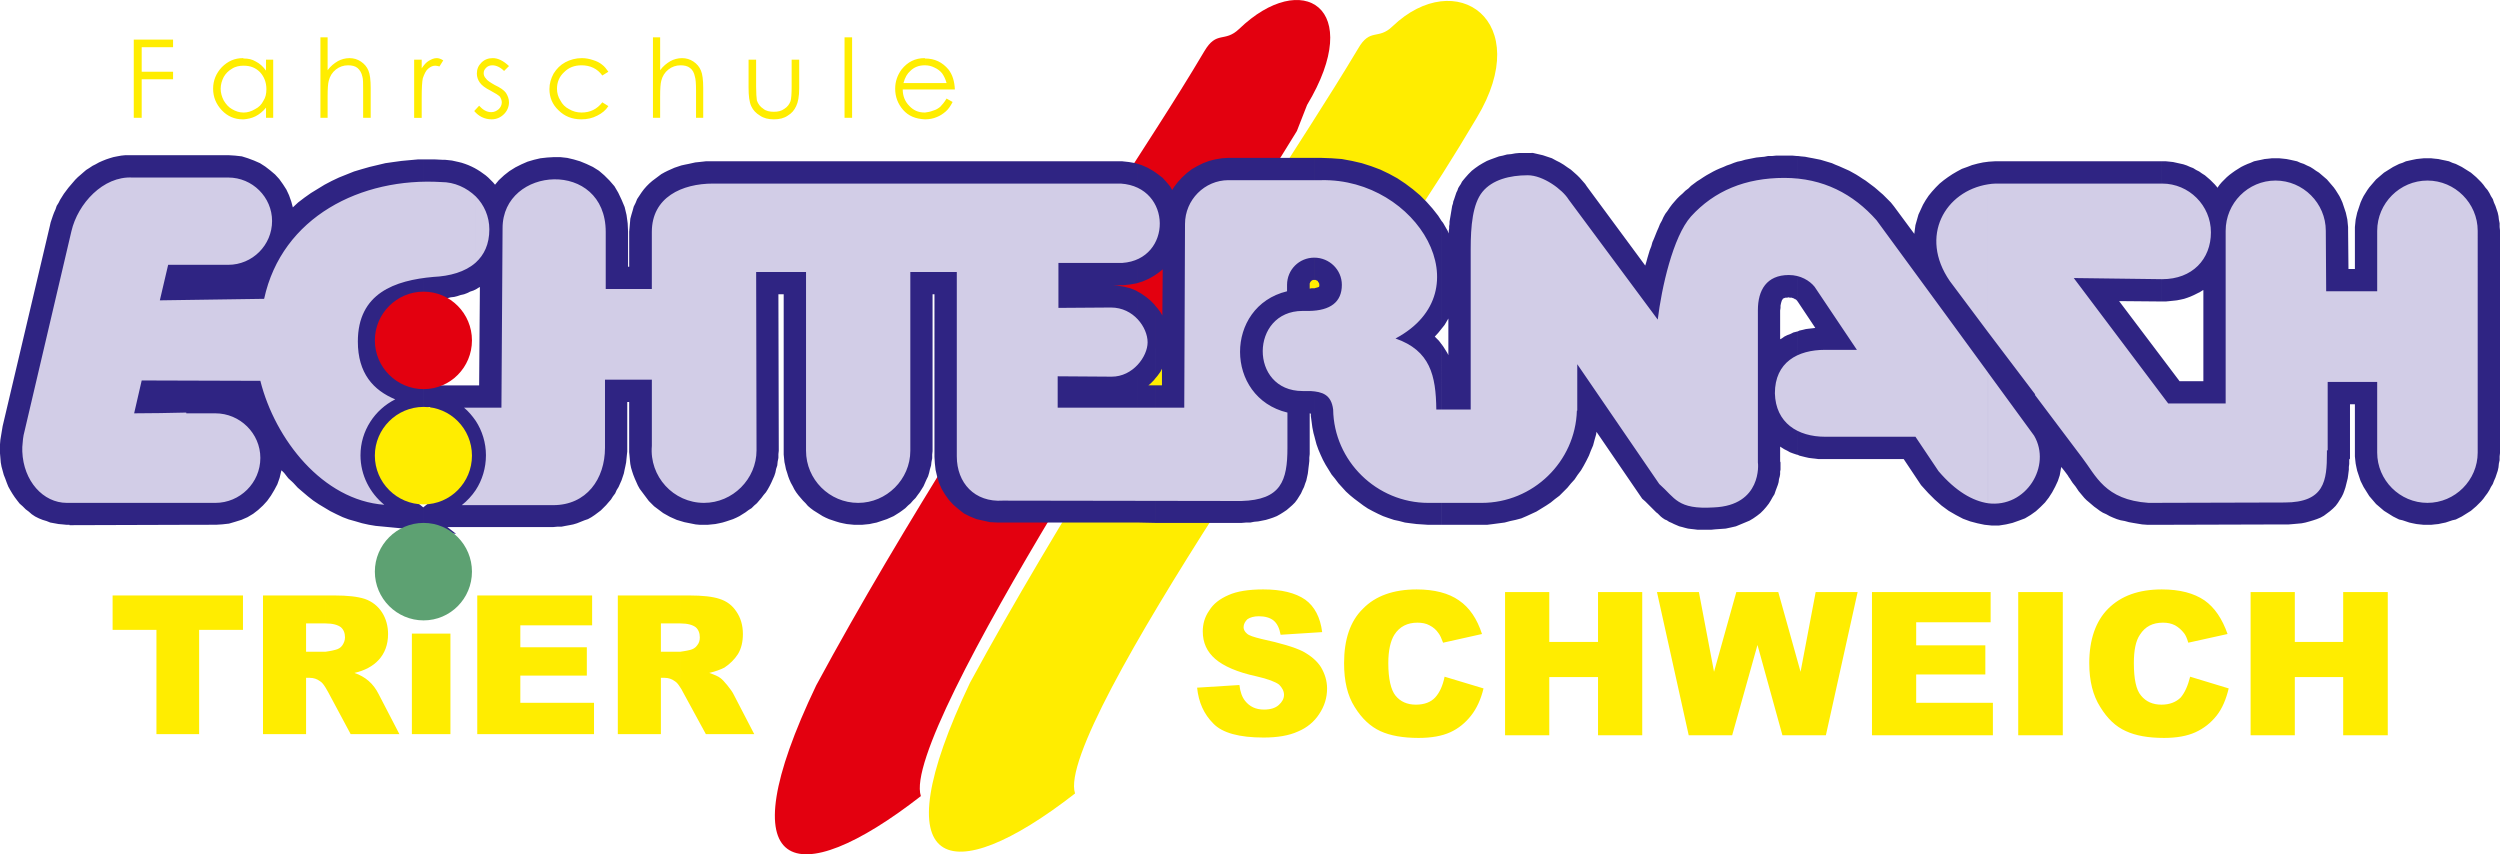
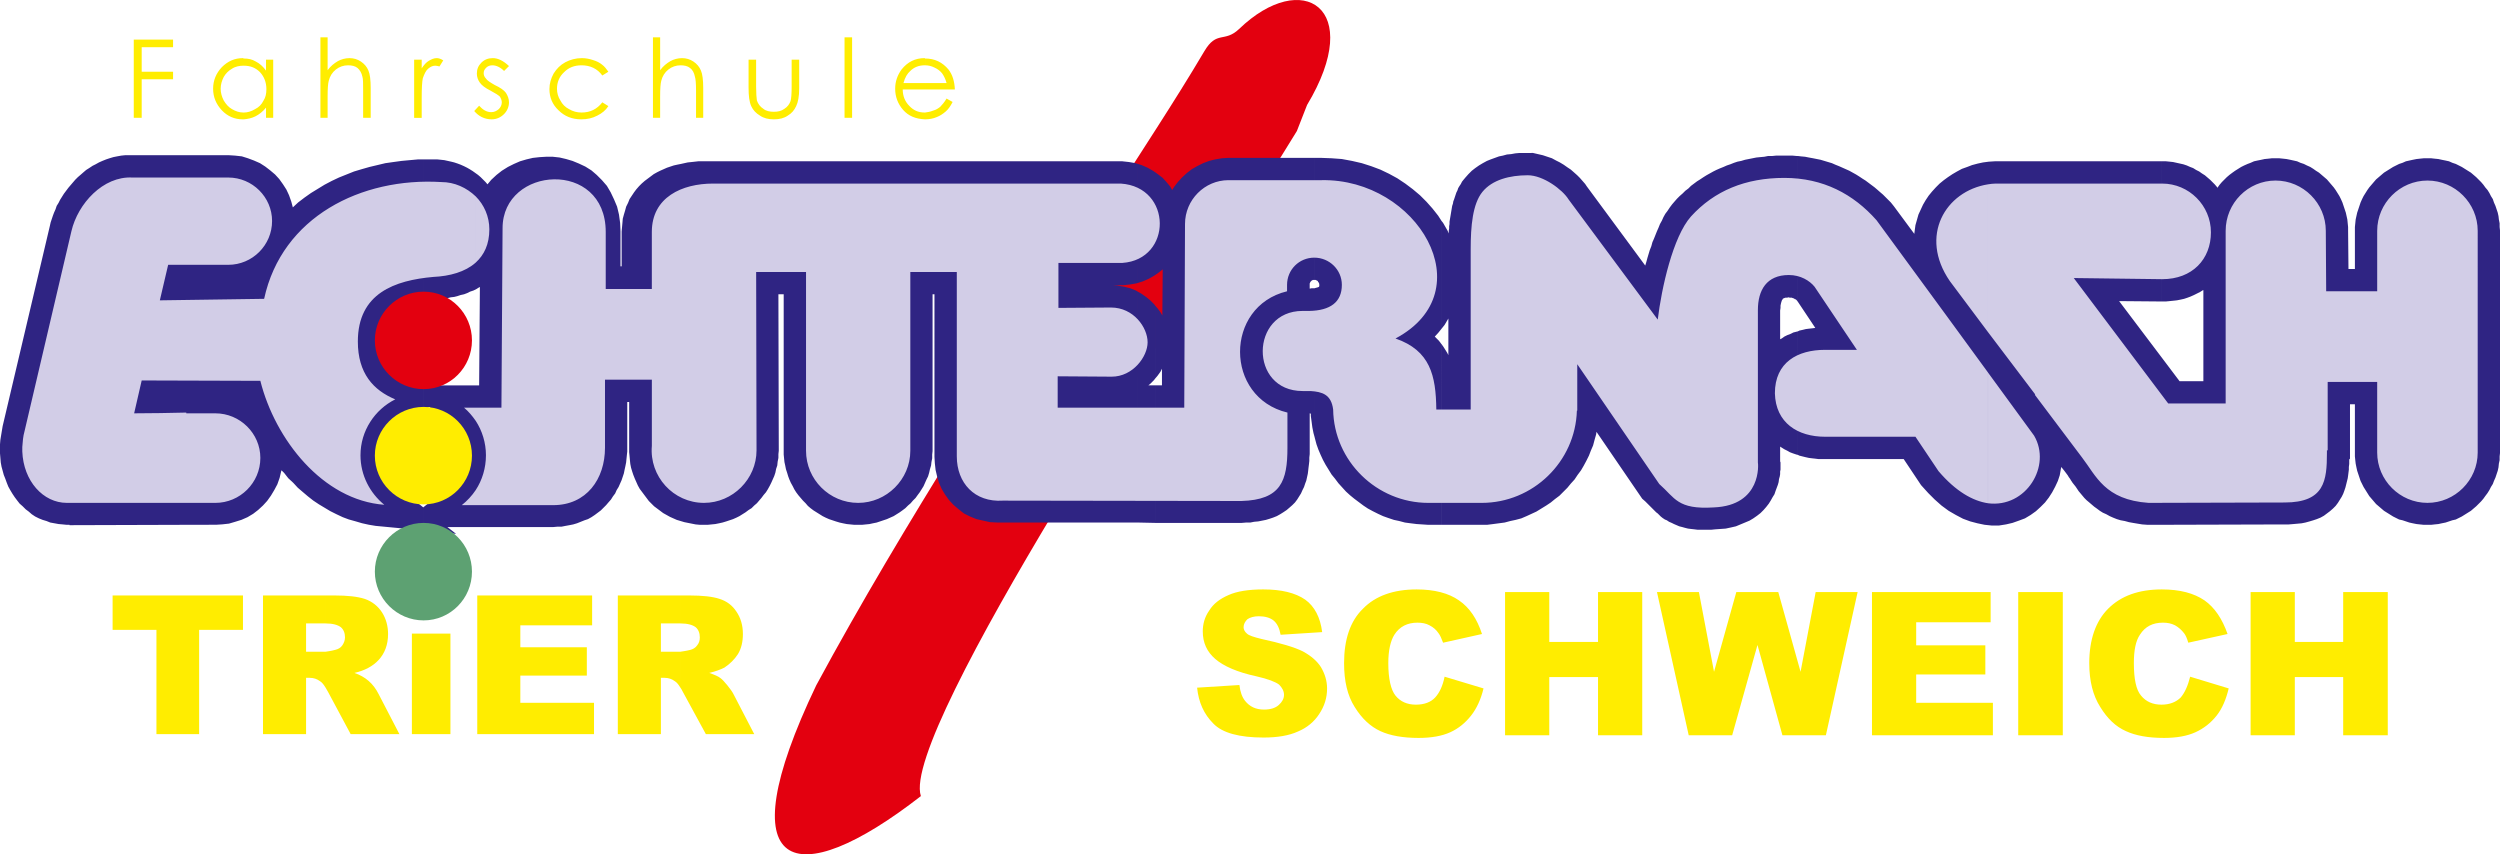
<svg xmlns="http://www.w3.org/2000/svg" width="354" height="120.97">
  <path fill-rule="evenodd" clip-rule="evenodd" fill="#FFED00" d="M96.312 97.319V92.29c.321-.054.803-.107 1.445-.268.375-.107.696-.268.963-.642.268-.321.375-.696.375-1.124 0-.643-.214-1.124-.588-1.445-.428-.321-1.124-.535-2.194-.535v-3.959h1.284c1.873 0 3.317.16 4.281.481 1.017.321 1.819.91 2.408 1.819.589.856.91 1.926.91 3.157 0 1.07-.214 2.033-.695 2.835-.482.749-1.124 1.392-1.927 1.926-.535.268-1.23.535-2.14.75.75.267 1.284.481 1.605.749.214.161.535.482.963 1.017.428.535.696.909.856 1.23l2.943 5.671H99.95l-3.264-5.993c-.107-.212-.214-.426-.374-.64zm0-13.002v3.959h-2.729v4.013h2.728v5.029c-.267-.428-.481-.695-.749-.856-.428-.321-.91-.481-1.445-.481h-.535v7.972h-6.1V84.317h8.83zM46.069 97.319V92.29c.321-.054.802-.107 1.391-.268.428-.107.749-.268 1.016-.642.214-.321.375-.696.375-1.124 0-.643-.214-1.124-.588-1.445-.428-.321-1.124-.535-2.194-.535v-3.959h1.284c1.873 0 3.264.16 4.28.481 2.194.75 3.317 2.783 3.317 4.977 0 3.05-1.926 4.869-4.762 5.511 1.552.535 2.675 1.498 3.424 2.996l2.943 5.671h-6.902l-3.21-5.993c-.107-.213-.267-.427-.374-.641zm12.253-7.598h5.458v14.232h-5.458V89.721zm9.257-5.404h16.266v4.227H73.678v3.104h9.417v4.013h-9.417v3.853h10.434v4.441H67.579V84.317zm-51.634 0h18.46v4.869h-6.207v14.768h-6.046V89.186h-6.207v-4.869zm30.124 0v3.959H43.34v4.013h2.729v5.029c-.268-.428-.482-.695-.749-.856-.428-.321-.91-.481-1.445-.481h-.535v7.972h-6.1V84.317h8.829z" />
  <path fill-rule="evenodd" clip-rule="evenodd" fill="#E3000F" d="M155.383 56.279c.214-.375.428-1.017.695-1.391h-5.136v1.391h4.441z" />
-   <path fill-rule="evenodd" clip-rule="evenodd" fill="#FFED00" d="M209.104 16.685c8.294-13.751-2.942-21.563-11.932-12.949-2.033 1.979-3.157.161-4.869 3.157-4.387 7.331-8.829 14.019-13.644 21.67h.053c-13.965 22.526-28.679 44.785-41.36 68.114-12.788 26.86-2.997 29.589 14.875 15.678-2.997-9.096 40.772-70.575 47.193-80.42 3.37-4.924 6.42-9.739 9.684-15.25z" />
  <path fill-rule="evenodd" clip-rule="evenodd" fill="#E3000F" d="M185.08 14.865c8.293-13.805-.696-19.37-9.631-10.755-2.087 1.979-3.157.161-4.922 3.157-4.334 7.33-8.829 14.019-13.645 21.67h.107c-14.072 22.526-28.787 44.731-41.414 68.114-12.842 26.86-3.05 29.589 14.821 15.677-2.996-9.096 38.632-71.699 45.053-81.544 3.317-4.922 4.869-7.17 8.187-12.627l1.444-3.692z" />
-   <path fill-rule="evenodd" clip-rule="evenodd" fill="#2F2483" d="M306.004 74.311V50.5l2.622 3.478h3.371V41.083h-.053l-.428.268-.428.214-.428.214-.481.214-.428.161-.481.16-.481.107-.536.107-.481.053-.535.054-.535.053h-.695v-19.85h.695l.535.054.481.053.481.107.481.107.481.107.481.161.482.214.428.161.428.268.428.214.375.268.428.268.375.321.374.321.321.321.321.321.321.375.053.107.053-.053.268-.375.321-.375.375-.374.321-.321.375-.321.428-.321.375-.267.428-.268.428-.268.428-.214.482-.214.428-.16.481-.214.481-.107.535-.107.481-.107.536-.053.481-.054h1.07l.535.054.482.053.535.107.481.107.481.107.481.214.482.16.428.214.481.214.428.268.375.268.428.267.375.321.375.321.375.321.321.374.321.375.321.375.268.375.268.428.267.428.214.428.214.481.161.481.161.481.16.482.107.481.107.481.053.535.054.535v.482l.053 5.458h.91v-5.94l.054-.535.054-.535.107-.481.107-.481.161-.482.16-.481.161-.481.214-.481.213-.428.268-.428.268-.428.267-.375.321-.375.321-.375.321-.374.375-.321.375-.321.375-.321.428-.267.428-.268.428-.268.428-.214.428-.214.481-.16.482-.214.481-.107.482-.107.535-.107.482-.053.535-.054h1.07l.481.054.535.053.481.107.535.107.482.107.481.214.481.16.428.214.428.214.428.268.428.268.428.267.375.321.375.321.321.321.374.374.321.375.268.375.321.375.267.428.214.428.267.428.161.481.214.481.161.481.161.482.106.481.054.481.107.535v.535l.054.48v31.515l-.054.482v.535l-.107.481-.054.535-.106.482-.161.481-.161.482-.214.481-.161.428-.267.428-.214.428-.267.428-.321.428-.268.375-.321.375-.374.375-.321.321-.375.321-.375.321-.428.267-.428.268-.428.268-.428.214-.428.214-.481.107-.481.161-.482.161-.535.107-.481.107-.535.053-.481.054h-1.07l-.535-.054-.482-.053-.535-.107-.482-.107-.481-.161-.482-.161-.481-.107-.428-.214-.428-.214-.428-.268-.428-.268-.428-.267-.375-.321-.375-.321-.375-.321-.321-.375-.321-.375-.321-.375-.267-.428-.268-.428-.268-.428-.213-.428-.214-.428-.161-.481-.16-.482-.161-.481-.107-.482-.107-.535-.054-.481-.054-.535v-7.384h-.695v7.705l-.107.107v.642l-.054.428v.375l-.054.428-.053.428-.054.375-.107.428-.107.428-.107.428-.161.481-.16.428-.214.428-.268.428-.267.428-.321.428-.375.375-.428.375-.428.321-.428.321-.481.268-.535.214-.481.161-.536.161-.588.161-.535.107-.589.054-.588.053-.642.053h-.589l-17.497.052zm0-51.473v19.851l-5.939-.053 5.939 7.865v23.811h-1.926l-.749-.054-.642-.106-.642-.107-.589-.107-.588-.161-.588-.107-.535-.161-.535-.214-.481-.214-.481-.268-.481-.214-.428-.267-.428-.321-.375-.268-.375-.321-.375-.321-.321-.268-.321-.321-.268-.321-.268-.321-.268-.321-.214-.321-.214-.321-.214-.268-.214-.268-.214-.321-.161-.268-.161-.214-.161-.268-.16-.214-.161-.214-.161-.214-.428-.535-.054.268-.161.91-.267.803-.375.803-.428.802-.481.749-.536.696-.642.642-.643.588-.749.535-.803.481-.856.321-.91.321-.91.213-1.016.161h-1.017l-1.017-.107-1.012-.212-1.017-.268-1.017-.375-1.016-.535-1.017-.588-1.017-.749-.963-.856-.91-.909-1.017-1.124-2.461-3.692h-12.092l-.428-.054-.481-.053-.428-.054-.481-.107-.428-.107-.428-.107-.214-.107V46.916l.214-.107.481-.107.428-.107.428-.054.481-.053.428-.054-2.461-3.692V22.089l.428.053.589.054.535.107.588.107.535.107.535.107.535.161.535.161.536.16.481.214.535.214.481.214.481.214.481.214.481.267.482.268.428.268.481.321.428.268.428.321.428.321.428.321.375.321.428.375.375.321.375.375.375.375.375.375.428.535 2.889 3.906.054-.428.107-.803.214-.749.213-.75.321-.695.321-.695.375-.643.428-.642.481-.589.535-.588.535-.535.589-.481.588-.428.642-.428.642-.375.696-.375.749-.268.695-.267.803-.214.749-.16.803-.107.856-.054h23.545zM205.091 45.097l-.535.91-.428.535v-15.25l.214.268.642 1.124.161.375v-.375l.053-.321v-.321l.053-.321V31.4l.054-.321.054-.321.054-.321.053-.321.054-.321.053-.321.054-.321.107-.321.054-.321.107-.268.105-.322.107-.321.107-.321.16-.321.107-.321.161-.268.214-.321.161-.321.214-.268.268-.321.428-.481.481-.481.482-.375.535-.375.535-.321.589-.321.535-.214.588-.214.589-.214.535-.107.588-.161.589-.053.588-.107.589-.054H217.075l.696.161.695.16.643.214.642.214.589.321.535.268.535.321.535.375.482.321.428.375.481.428.375.375.375.428.374.428.214.321 8.293 11.236.161-.535.16-.588.161-.535.161-.535.214-.535.161-.589.214-.481.214-.535.214-.535.214-.481.214-.535.268-.481.214-.481.268-.481.321-.428.321-.481.321-.428.321-.375.375-.428.375-.375.428-.375.375-.375.428-.321.375-.375.428-.321.428-.321.428-.267.481-.321.428-.268.481-.268.481-.268.428-.214.482-.214.535-.214.481-.214.481-.161.535-.214.481-.16.535-.107.535-.161.535-.107.535-.107.535-.107.535-.054.588-.053.535-.107h.589l.535-.054h2.354l.589.054h.16v20.653l-.16-.214-.054-.054-.053-.054-.107-.053h-.054l-.053-.054-.107-.053-.107-.054h-.054l-.107-.053h-.321l-.106-.054-.267.054h-.214l-.161.053-.107.054h-.054l-.053.053v.054l-.054.053-.053.054-.054.161-.053.16-.054.214-.054.268v.321l-.054.375v4.067l.214-.107.375-.267.428-.214.428-.16.428-.214.428-.107.214-.054v17.497l-.214-.053-.481-.161-.428-.161-.375-.214-.428-.214-.428-.268-.161-.107v2.087l.054.161v1.016l-.054.268v.375l-.053.321-.107.375-.053.428-.107.375-.161.428-.16.428-.161.481-.266.425-.268.481-.267.428-.375.482-.375.428-.428.428-.481.375-.536.375-.535.321-.642.268-.642.267-.642.268-.696.16-.749.161-.749.054-.749.053-.535.054H240.353l-.428-.054-.481-.053-.428-.054-.428-.107-.375-.107-.428-.107-.375-.161-.375-.161-.321-.16-.375-.161-.321-.214-.268-.107-.321-.214-.268-.214-.214-.214-.214-.214-.214-.161-.214-.214-.214-.214-.16-.16-.161-.161-.161-.161-.161-.16-.161-.161-.16-.16-.161-.161-.428-.375-6.474-9.471-.054.375-.214.749-.214.803-.321.749-.267.695-.375.75-.375.696-.375.642-.481.643-.428.642-.535.589-.482.588-.588.588-.535.536-.642.481-.588.481-.642.428-.696.428-.696.428-.695.321-.695.321-.75.321-.803.214-.749.16-.803.214-.803.107-.803.107-.856.107h-6.474V48.735l.267.375.268.428.268.428.16.321v-5.19zm-.963 1.444l-.428.535-.535.589.214.214.375.375.321.428.054.054v25.576h-1.926l-.803-.054-.803-.053-.856-.107-.803-.107-.802-.214-.75-.16-.802-.268-.75-.268-.695-.321-.749-.375-.696-.375-.642-.428-.643-.482-.642-.481-.589-.481-.588-.535-.535-.588-.535-.589-.482-.642-.481-.588-.428-.696-.428-.696-.375-.695-.321-.696-.321-.749-.268-.749-.214-.802-.054-.214V40.816l.161-.053.214-.054.161-.054.107-.053v-.107l.054-.161-.054-.054v-.16l-.053-.053v-.053l-.054-.054-.053-.054v-.054l-.054-.053-.054-.054-.107-.053h-.053l-.054-.054h-.161V22.356h.963l1.444.054 1.445.107 1.445.268 1.391.321 1.337.428 1.284.481 1.231.589 1.177.642 1.124.749 1.07.803 1.017.856.91.91.856.963.803 1.017.481.749v15.248zm-17.979-24.185v17.283h-.268l-.053.054h-.054l-.053.053-.054.054-.054.053-.053.054-.054.107v.053l-.053.053v.75l.268-.054h.428v21.082l-.161-.588-.16-.803-.107-.803-.107-.803v-.321l-.16-.054v5.779l-.054.481v.481l-.053.481-.054.428-.054.482-.054.428-.106.482-.107.481-.161.428-.16.481-.214.428-.214.481-.268.428-.267.428-.321.428-.375.375-.428.375-.375.321-.481.321-.428.268-.481.268-.535.214-.482.161-.535.161-.535.107-.535.107-.589.053-.535.107h-.588l-.642.054H163.57V54.567h.963v-2.354l-.214.428-.428.589-.321.375V43.277l.375.428.428.589.214.375.053-6.528-.535.428-.536.375V24.389l.375.268.696.535.535.588.535.643.268.481.268-.428.535-.696.588-.642.696-.643.695-.535.749-.428.856-.428.856-.321.856-.214.963-.161.856-.054h12.253zm-22.58 2.033v14.554l-.16.107-.749.428-.856.374-.695.214V23.212l.535.161.856.375.75.428.319.213zm0 18.888v10.327l-.16.214-.535.535-.268.214h.963v19.477l-2.461-.054V41.298l.481.267.695.482.589.481.588.588.108.161zm-2.461-20.065v16.855l-.161.053-.91.161-.963.107h-1.445l.642.053.91.161.856.214.803.321.268.161V73.99h-7.17V40.388h.856-.856v-17.55h4.976l.963.107.91.16.321.107zm-7.17-.374v17.55h-.91.91V73.99h-12.734l-1.017-.054-.963-.214-.963-.214-.91-.374-.856-.428-.75-.589-.749-.642-.642-.696-.535-.75-.482-.802-.375-.856-.268-.909-.214-.91-.107-.963-.053-.909V41.672h-.268v22.205l-.052.482v.535l-.107.535-.053.482-.161.535-.107.481-.161.535-.214.428-.214.481-.214.482-.268.428-.268.428-.321.428-.268.375-.375.375-.321.375-.375.321-.375.375-.428.321-.374.268-.428.268-.428.268-.481.214-.482.214-.481.161-.481.161-.481.161-.535.107-.482.107-.535.053-.535.054h-1.07l-.535-.054-.535-.053-.535-.107-.482-.107-.535-.161-.481-.161-.481-.161-.481-.214-.428-.214-.428-.268-.428-.268-.428-.268-.428-.321-.375-.321-.321-.375-.375-.375-.321-.375-.321-.375-.321-.428-.268-.428-.214-.428-.268-.482-.214-.481-.161-.428-.161-.535-.16-.481-.107-.535-.107-.482-.054-.535-.053-.535V41.672h-.749l.053 22.151-.053.482v.535l-.107.535-.054.535-.161.481-.107.535-.16.481-.214.481-.214.481-.214.428-.267.482-.268.428-.321.375-.321.428-.321.375-.321.375-.375.321-.375.375-.428.267-.428.321-.428.268-.428.268-.428.214-.481.214-.481.161-.481.161-.535.161-.482.107-.535.107-.535.053-.535.054h-1.123l-.588-.054-.536-.106-.535-.107-.535-.108-.535-.161-.535-.16-.481-.214-.481-.214-.481-.268-.481-.268-.428-.321-.428-.321-.428-.321-.375-.375-.375-.375-.321-.428-.321-.428-.321-.428-.321-.428-.268-.482-.214-.481-.214-.481-.213-.535-.161-.482-.161-.535-.107-.535-.054-.535-.053-.589-.054-.535v-7.116h-.268v7.01l-.053.481-.054.535-.054.535-.107.535-.107.481-.107.535-.161.481-.161.482-.214.481-.213.483-.268.428-.214.481-.321.428-.268.428-.375.428-.321.375-.375.375-.375.375-.428.321-.428.321-.481.321-.481.267-.481.161-.536.214-.535.214-.535.16-.535.107-.589.107-.535.107h-.588l-.589.054h-14.98l1.231.963-4.655-.481V71.85l3.639-2.943.16-.107.107-.107.107-.107.107-.107.107-.107.107-.107.107-.16.107-.107.107-.161.053-.107.107-.161.107-.107.053-.161.107-.107.054-.161.053-.161.107-.107.054-.161.053-.16.053-.161.054-.161.053-.16v-.161l.054-.16.053-.161v-.161l.054-.16v-1.335l-.054-.107v-.161l-.053-.16v-.161l-.054-.16-.053-.161-.054-.107v-.161l-.053-.16-.053-.161-.107-.107-.054-.161-.053-.107-.054-.161-.107-.107-.053-.161-.107-.107-.053-.16-.107-.107-.107-.107-.054-.161-.107-.107-.107-.107-.106-.107-.107-.107-.107-.107-.107-.107-2.997-2.622-.856.428v-3.478h7.919l.106-13.912H67.9l-.428.268-.428.214-.481.161-.428.213-.428.161-.481.107-.482.16-.428.107-.483.056-.428.107-.481.054-.482.053-.428.054h-.374l-.428.053-.481.054-.428.054-.375.053V22.57h1.605l1.07.053h.375l.535.054.482.053.481.107.481.107.428.107.482.16.428.161.481.214.428.214.375.214.428.268.375.268.375.268.375.321.321.321.375.375.268.321.535-.642.75-.696.749-.588.856-.535.856-.428.856-.374.91-.268.909-.214.963-.107.909-.054h.964l.963.107.91.214.909.268.91.374.91.428.856.536.749.642.75.749.696.803.535.91.481 1.017.428 1.017.268 1.124.161 1.177.053 1.177v4.976h.161V32.79l.054-.589.053-.588.054-.642.16-.589.161-.535.16-.588.268-.536.214-.535.321-.481.321-.481.32-.428.375-.428.375-.375.428-.375.428-.321.428-.321.428-.321.481-.268.428-.213.481-.214.482-.214.481-.161.481-.161.482-.107.535-.107.481-.107.482-.106.535-.054.481-.053.481-.054H153.938zm-94.011-.268v20.011h-.053l-.428.054-.428.107-.375.107-.428.107-.375.107-.32.107-.321.107-.321.161-.321.107-.267.16-.268.161-.268.161-.213.161-.214.16-.161.161-.214.214-.161.16-.107.214-.161.214-.107.214-.16.268-.107.268-.054.321-.107.321-.053.375-.053.375-.054.428v1.123l.054.268v.268l.053.268.053.214.054.214.053.213.054.214.107.214.053.161.054.161.107.16.107.161.054.16.107.161.107.107.107.161.107.107.106.107.161.161.107.107.161.107.107.107.161.107.161.107.214.107.161.107.16.107.214.107.214.054 2.568 1.07h.375v3.478l-2.675 1.391-.214.107-.16.107-.161.107-.161.107-.16.107-.161.16-.107.107-.161.161-.161.107-.108.157-.16.161-.107.16-.107.107-.107.161-.107.16-.107.214-.107.161-.107.161-.053.161-.107.214-.054.161-.054.212-.107.16-.053.214v.214l-.054.161-.053.214v.214l-.054.214v.748l.054.161v.321l.053.161v.161l.054.16.053.161.054.16v.161l.053.161.054.107.107.161.054.16.053.161.054.107.107.161.054.161.107.107.107.161.053.107.107.107.107.161.107.107.107.107.107.107.107.161.107.107.107.107.161.107 3.638 2.943v3.264l-6.742-.642-.963-.161-.963-.214-.91-.268-.963-.268-.856-.321-.91-.428-.856-.428-.803-.481-.803-.481-.802-.535-.749-.588-.696-.589-.749-.642-.642-.696-.696-.642-.588-.75-.375-.375-.053.161-.214.91-.321.91-.428.803-.482.803-.535.749-.588.643-.696.642-.696.536-.802.481-.856.375-.856.267-.91.268-.963.106-.856.054H25.469l-15.624.049v-.054h-.428l-.535-.054-.588-.053-.589-.107-.589-.107-.535-.214-.535-.16-.535-.214-.535-.267-.482-.321-.428-.375-.428-.321-.428-.429-.428-.375-.375-.481-.321-.428-.321-.482-.321-.535-.267-.481-.214-.536-.214-.588-.214-.535-.16-.588-.161-.588-.107-.589-.054-.643L0 64.198v-1.284l.053-.642.107-.642.107-.642.107-.642 6.688-28.358.107-.481.16-.481.161-.481.161-.428.214-.482.161-.481.268-.428.214-.428.268-.428.268-.428.321-.428.321-.428.321-.375.321-.375.321-.375.375-.375.375-.321.428-.375.375-.321.428-.268.481-.321.428-.214.481-.267.481-.214.535-.214.482-.161.535-.161.535-.107.589-.107.535-.054h14.714l.856.054.963.107.855.268.856.321.856.375.749.482.695.535.696.588.588.642.535.749.482.749.374.803.321.91.214.803.749-.696.91-.695.91-.642.963-.589.963-.589 1.017-.535 1.016-.481 1.07-.428 1.07-.428 1.07-.321 1.123-.321 1.124-.267 1.124-.268 1.124-.16 1.177-.161L58 22.679l1.177-.107h.75z" />
+   <path fill-rule="evenodd" clip-rule="evenodd" fill="#2F2483" d="M306.004 74.311V50.5l2.622 3.478h3.371V41.083h-.053l-.428.268-.428.214-.428.214-.481.214-.428.161-.481.16-.481.107-.536.107-.481.053-.535.054-.535.053h-.695v-19.85h.695l.535.054.481.053.481.107.481.107.481.107.481.161.482.214.428.161.428.268.428.214.375.268.428.268.375.321.374.321.321.321.321.321.321.375.053.107.053-.053.268-.375.321-.375.375-.374.321-.321.375-.321.428-.321.375-.267.428-.268.428-.268.428-.214.482-.214.428-.16.481-.214.481-.107.535-.107.481-.107.536-.053.481-.054h1.07l.535.054.482.053.535.107.481.107.481.107.481.214.482.16.428.214.481.214.428.268.375.268.428.267.375.321.375.321.375.321.321.374.321.375.321.375.268.375.268.428.267.428.214.428.214.481.161.481.161.481.16.482.107.481.107.481.053.535.054.535v.482l.053 5.458h.91v-5.94l.054-.535.054-.535.107-.481.107-.481.161-.482.16-.481.161-.481.214-.481.213-.428.268-.428.268-.428.267-.375.321-.375.321-.375.321-.374.375-.321.375-.321.375-.321.428-.267.428-.268.428-.268.428-.214.428-.214.481-.16.482-.214.481-.107.482-.107.535-.107.482-.053.535-.054h1.07l.481.054.535.053.481.107.535.107.482.107.481.214.481.16.428.214.428.214.428.268.428.268.428.267.375.321.375.321.321.321.374.374.321.375.268.375.321.375.267.428.214.428.267.428.161.481.214.481.161.481.161.482.106.481.054.481.107.535v.535l.054.48v31.515l-.054.482v.535l-.107.481-.054.535-.106.482-.161.481-.161.482-.214.481-.161.428-.267.428-.214.428-.267.428-.321.428-.268.375-.321.375-.374.375-.321.321-.375.321-.375.321-.428.267-.428.268-.428.268-.428.214-.428.214-.481.107-.481.161-.482.161-.535.107-.481.107-.535.053-.481.054h-1.07l-.535-.054-.482-.053-.535-.107-.482-.107-.481-.161-.482-.161-.481-.107-.428-.214-.428-.214-.428-.268-.428-.268-.428-.267-.375-.321-.375-.321-.375-.321-.321-.375-.321-.375-.321-.375-.267-.428-.268-.428-.268-.428-.213-.428-.214-.428-.161-.481-.16-.482-.161-.481-.107-.482-.107-.535-.054-.481-.054-.535v-7.384h-.695v7.705l-.107.107v.642l-.054.428v.375l-.054.428-.053.428-.054.375-.107.428-.107.428-.107.428-.161.481-.16.428-.214.428-.268.428-.267.428-.321.428-.375.375-.428.375-.428.321-.428.321-.481.268-.535.214-.481.161-.536.161-.588.161-.535.107-.589.054-.588.053-.642.053h-.589l-17.497.052zm0-51.473v19.851l-5.939-.053 5.939 7.865v23.811h-1.926l-.749-.054-.642-.106-.642-.107-.589-.107-.588-.161-.588-.107-.535-.161-.535-.214-.481-.214-.481-.268-.481-.214-.428-.267-.428-.321-.375-.268-.375-.321-.375-.321-.321-.268-.321-.321-.268-.321-.268-.321-.268-.321-.214-.321-.214-.321-.214-.268-.214-.268-.214-.321-.161-.268-.161-.214-.161-.268-.16-.214-.161-.214-.161-.214-.428-.535-.054.268-.161.91-.267.803-.375.803-.428.802-.481.749-.536.696-.642.642-.643.588-.749.535-.803.481-.856.321-.91.321-.91.213-1.016.161h-1.017l-1.017-.107-1.012-.212-1.017-.268-1.017-.375-1.016-.535-1.017-.588-1.017-.749-.963-.856-.91-.909-1.017-1.124-2.461-3.692h-12.092l-.428-.054-.481-.053-.428-.054-.481-.107-.428-.107-.428-.107-.214-.107V46.916l.214-.107.481-.107.428-.107.428-.054.481-.053.428-.054-2.461-3.692V22.089l.428.053.589.054.535.107.588.107.535.107.535.107.535.161.535.161.536.16.481.214.535.214.481.214.481.214.481.214.481.267.482.268.428.268.481.321.428.268.428.321.428.321.428.321.375.321.428.375.375.321.375.375.375.375.375.375.428.535 2.889 3.906.054-.428.107-.803.214-.749.213-.75.321-.695.321-.695.375-.643.428-.642.481-.589.535-.588.535-.535.589-.481.588-.428.642-.428.642-.375.696-.375.749-.268.695-.267.803-.214.749-.16.803-.107.856-.054h23.545zM205.091 45.097l-.535.91-.428.535v-15.25l.214.268.642 1.124.161.375v-.375l.053-.321v-.321l.053-.321V31.4l.054-.321.054-.321.054-.321.053-.321.054-.321.053-.321.054-.321.107-.321.054-.321.107-.268.105-.322.107-.321.107-.321.16-.321.107-.321.161-.268.214-.321.161-.321.214-.268.268-.321.428-.481.481-.481.482-.375.535-.375.535-.321.589-.321.535-.214.588-.214.589-.214.535-.107.588-.161.589-.053.588-.107.589-.054H217.075l.696.161.695.16.643.214.642.214.589.321.535.268.535.321.535.375.482.321.428.375.481.428.375.375.375.428.374.428.214.321 8.293 11.236.161-.535.16-.588.161-.535.161-.535.214-.535.161-.589.214-.481.214-.535.214-.535.214-.481.214-.535.268-.481.214-.481.268-.481.321-.428.321-.481.321-.428.321-.375.375-.428.375-.375.428-.375.375-.375.428-.321.375-.375.428-.321.428-.321.428-.267.481-.321.428-.268.481-.268.481-.268.428-.214.482-.214.535-.214.481-.214.481-.161.535-.214.481-.16.535-.107.535-.161.535-.107.535-.107.535-.107.535-.054.588-.053.535-.107h.589l.535-.054h2.354l.589.054h.16v20.653l-.16-.214-.054-.054-.053-.054-.107-.053h-.054l-.053-.054-.107-.053-.107-.054h-.054l-.107-.053h-.321l-.106-.054-.267.054h-.214l-.161.053-.107.054h-.054l-.053.053v.054l-.054.053-.053.054-.054.161-.053.16-.054.214-.054.268v.321l-.054.375v4.067l.214-.107.375-.267.428-.214.428-.16.428-.214.428-.107.214-.054v17.497l-.214-.053-.481-.161-.428-.161-.375-.214-.428-.214-.428-.268-.161-.107v2.087l.054.161v1.016l-.054.268v.375l-.053.321-.107.375-.053.428-.107.375-.161.428-.16.428-.161.481-.266.425-.268.481-.267.428-.375.482-.375.428-.428.428-.481.375-.536.375-.535.321-.642.268-.642.267-.642.268-.696.16-.749.161-.749.054-.749.053-.535.054H240.353l-.428-.054-.481-.053-.428-.054-.428-.107-.375-.107-.428-.107-.375-.161-.375-.161-.321-.16-.375-.161-.321-.214-.268-.107-.321-.214-.268-.214-.214-.214-.214-.214-.214-.161-.214-.214-.214-.214-.16-.16-.161-.161-.161-.161-.161-.16-.161-.161-.16-.16-.161-.161-.428-.375-6.474-9.471-.054.375-.214.749-.214.803-.321.749-.267.695-.375.75-.375.696-.375.642-.481.643-.428.642-.535.589-.482.588-.588.588-.535.536-.642.481-.588.481-.642.428-.696.428-.696.428-.695.321-.695.321-.75.321-.803.214-.749.16-.803.214-.803.107-.803.107-.856.107h-6.474V48.735l.267.375.268.428.268.428.16.321v-5.19zm-.963 1.444l-.428.535-.535.589.214.214.375.375.321.428.054.054v25.576h-1.926l-.803-.054-.803-.053-.856-.107-.803-.107-.802-.214-.75-.16-.802-.268-.75-.268-.695-.321-.749-.375-.696-.375-.642-.428-.643-.482-.642-.481-.589-.481-.588-.535-.535-.588-.535-.589-.482-.642-.481-.588-.428-.696-.428-.696-.375-.695-.321-.696-.321-.749-.268-.749-.214-.802-.054-.214V40.816l.161-.053.214-.054.161-.054.107-.053v-.107l.054-.161-.054-.054v-.16l-.053-.053v-.053l-.054-.054-.053-.054v-.054l-.054-.053-.054-.054-.107-.053h-.053l-.054-.054h-.161V22.356h.963l1.444.054 1.445.107 1.445.268 1.391.321 1.337.428 1.284.481 1.231.589 1.177.642 1.124.749 1.07.803 1.017.856.91.91.856.963.803 1.017.481.749v15.248zm-17.979-24.185v17.283h-.268l-.053.054h-.054l-.053.053-.054.054-.054.053-.053.054-.054.107v.053l-.053.053v.75l.268-.054h.428v21.082l-.161-.588-.16-.803-.107-.803-.107-.803v-.321l-.16-.054v5.779l-.054.481v.481l-.053.481-.054.428-.054.482-.054.428-.106.482-.107.481-.161.428-.16.481-.214.428-.214.481-.268.428-.267.428-.321.428-.375.375-.428.375-.375.321-.481.321-.428.268-.481.268-.535.214-.482.161-.535.161-.535.107-.535.107-.589.053-.535.107h-.588l-.642.054H163.57V54.567h.963v-2.354l-.214.428-.428.589-.321.375V43.277l.375.428.428.589.214.375.053-6.528-.535.428-.536.375V24.389l.375.268.696.535.535.588.535.643.268.481.268-.428.535-.696.588-.642.696-.643.695-.535.749-.428.856-.428.856-.321.856-.214.963-.161.856-.054h12.253zm-22.58 2.033v14.554l-.16.107-.749.428-.856.374-.695.214V23.212l.535.161.856.375.75.428.319.213zm0 18.888v10.327l-.16.214-.535.535-.268.214h.963v19.477l-2.461-.054V41.298l.481.267.695.482.589.481.588.588.108.161zm-2.461-20.065v16.855l-.161.053-.91.161-.963.107h-1.445l.642.053.91.161.856.214.803.321.268.161V73.99h-7.17V40.388h.856-.856v-17.55h4.976l.963.107.91.16.321.107zm-7.17-.374v17.55h-.91.91V73.99h-12.734l-1.017-.054-.963-.214-.963-.214-.91-.374-.856-.428-.75-.589-.749-.642-.642-.696-.535-.75-.482-.802-.375-.856-.268-.909-.214-.91-.107-.963-.053-.909V41.672h-.268v22.205l-.052.482v.535l-.107.535-.053.482-.161.535-.107.481-.161.535-.214.428-.214.481-.214.482-.268.428-.268.428-.321.428-.268.375-.375.375-.321.375-.375.321-.375.375-.428.321-.374.268-.428.268-.428.268-.481.214-.482.214-.481.161-.481.161-.481.161-.535.107-.482.107-.535.053-.535.054h-1.07l-.535-.054-.535-.053-.535-.107-.482-.107-.535-.161-.481-.161-.481-.161-.481-.214-.428-.214-.428-.268-.428-.268-.428-.268-.428-.321-.375-.321-.321-.375-.375-.375-.321-.375-.321-.375-.321-.428-.268-.428-.214-.428-.268-.482-.214-.481-.161-.428-.161-.535-.16-.481-.107-.535-.107-.482-.054-.535-.053-.535V41.672h-.749l.053 22.151-.053.482v.535l-.107.535-.054.535-.161.481-.107.535-.16.481-.214.481-.214.481-.214.428-.267.482-.268.428-.321.375-.321.428-.321.375-.321.375-.375.321-.375.375-.428.267-.428.321-.428.268-.428.268-.428.214-.481.214-.481.161-.481.161-.535.161-.482.107-.535.107-.535.053-.535.054h-1.123l-.588-.054-.536-.106-.535-.107-.535-.108-.535-.161-.535-.16-.481-.214-.481-.214-.481-.268-.481-.268-.428-.321-.428-.321-.428-.321-.375-.375-.375-.375-.321-.428-.321-.428-.321-.428-.321-.428-.268-.482-.214-.481-.214-.481-.213-.535-.161-.482-.161-.535-.107-.535-.054-.535-.053-.589-.054-.535v-7.116h-.268v7.01l-.053.481-.054.535-.054.535-.107.535-.107.481-.107.535-.161.481-.161.482-.214.481-.213.483-.268.428-.214.481-.321.428-.268.428-.375.428-.321.375-.375.375-.375.375-.428.321-.428.321-.481.321-.481.267-.481.161-.536.214-.535.214-.535.16-.535.107-.589.107-.535.107h-.588l-.589.054h-14.98l1.231.963-4.655-.481V71.85l3.639-2.943.16-.107.107-.107.107-.107.107-.107.107-.107.107-.107.107-.16.107-.107.107-.161.053-.107.107-.161.107-.107.053-.161.107-.107.054-.161.053-.161.107-.107.054-.161.053-.16.053-.161.054-.161.053-.16v-.161l.054-.16.053-.161v-.161l.054-.16v-1.335l-.054-.107v-.161l-.053-.16v-.161l-.054-.16-.053-.161-.054-.107v-.161l-.053-.16-.053-.161-.107-.107-.054-.161-.053-.107-.054-.161-.107-.107-.053-.161-.107-.107-.053-.16-.107-.107-.107-.107-.054-.161-.107-.107-.107-.107-.106-.107-.107-.107-.107-.107-.107-.107-2.997-2.622-.856.428v-3.478h7.919l.106-13.912H67.9l-.428.268-.428.214-.481.161-.428.213-.428.161-.481.107-.482.16-.428.107-.483.056-.428.107-.481.054-.482.053-.428.054h-.374l-.428.053-.481.054-.428.054-.375.053V22.57h1.605h.375l.535.054.482.053.481.107.481.107.428.107.482.16.428.161.481.214.428.214.375.214.428.268.375.268.375.268.375.321.321.321.375.375.268.321.535-.642.75-.696.749-.588.856-.535.856-.428.856-.374.91-.268.909-.214.963-.107.909-.054h.964l.963.107.91.214.909.268.91.374.91.428.856.536.749.642.75.749.696.803.535.91.481 1.017.428 1.017.268 1.124.161 1.177.053 1.177v4.976h.161V32.79l.054-.589.053-.588.054-.642.16-.589.161-.535.16-.588.268-.536.214-.535.321-.481.321-.481.32-.428.375-.428.375-.375.428-.375.428-.321.428-.321.428-.321.481-.268.428-.213.481-.214.482-.214.481-.161.481-.161.482-.107.535-.107.481-.107.482-.106.535-.054.481-.053.481-.054H153.938zm-94.011-.268v20.011h-.053l-.428.054-.428.107-.375.107-.428.107-.375.107-.32.107-.321.107-.321.161-.321.107-.267.16-.268.161-.268.161-.213.161-.214.16-.161.161-.214.214-.161.16-.107.214-.161.214-.107.214-.16.268-.107.268-.054.321-.107.321-.053.375-.053.375-.054.428v1.123l.054.268v.268l.053.268.053.214.054.214.053.213.054.214.107.214.053.161.054.161.107.16.107.161.054.16.107.161.107.107.107.161.107.107.106.107.161.161.107.107.161.107.107.107.161.107.161.107.214.107.161.107.16.107.214.107.214.054 2.568 1.07h.375v3.478l-2.675 1.391-.214.107-.16.107-.161.107-.161.107-.16.107-.161.16-.107.107-.161.161-.161.107-.108.157-.16.161-.107.16-.107.107-.107.161-.107.16-.107.214-.107.161-.107.161-.053.161-.107.214-.054.161-.054.212-.107.16-.053.214v.214l-.054.161-.053.214v.214l-.054.214v.748l.054.161v.321l.053.161v.161l.054.16.053.161.054.16v.161l.053.161.054.107.107.161.054.16.053.161.054.107.107.161.054.161.107.107.107.161.053.107.107.107.107.161.107.107.107.107.107.107.107.161.107.107.107.107.161.107 3.638 2.943v3.264l-6.742-.642-.963-.161-.963-.214-.91-.268-.963-.268-.856-.321-.91-.428-.856-.428-.803-.481-.803-.481-.802-.535-.749-.588-.696-.589-.749-.642-.642-.696-.696-.642-.588-.75-.375-.375-.053.161-.214.91-.321.91-.428.803-.482.803-.535.749-.588.643-.696.642-.696.536-.802.481-.856.375-.856.267-.91.268-.963.106-.856.054H25.469l-15.624.049v-.054h-.428l-.535-.054-.588-.053-.589-.107-.589-.107-.535-.214-.535-.16-.535-.214-.535-.267-.482-.321-.428-.375-.428-.321-.428-.429-.428-.375-.375-.481-.321-.428-.321-.482-.321-.535-.267-.481-.214-.536-.214-.588-.214-.535-.16-.588-.161-.588-.107-.589-.054-.643L0 64.198v-1.284l.053-.642.107-.642.107-.642.107-.642 6.688-28.358.107-.481.16-.481.161-.481.161-.428.214-.482.161-.481.268-.428.214-.428.268-.428.268-.428.321-.428.321-.428.321-.375.321-.375.321-.375.375-.375.375-.321.428-.375.375-.321.428-.268.481-.321.428-.214.481-.267.481-.214.535-.214.482-.161.535-.161.535-.107.589-.107.535-.054h14.714l.856.054.963.107.855.268.856.321.856.375.749.482.695.535.696.588.588.642.535.749.482.749.374.803.321.91.214.803.749-.696.91-.695.91-.642.963-.589.963-.589 1.017-.535 1.016-.481 1.07-.428 1.07-.428 1.07-.321 1.123-.321 1.124-.267 1.124-.268 1.124-.16 1.177-.161L58 22.679l1.177-.107h.75z" />
  <path fill-rule="evenodd" clip-rule="evenodd" fill="#D2CDE7" d="M281.498 52.748l6.528 8.936c2.515 4.281-1.124 10.273-6.528 9.578V52.748zm0-5.726l6.688 8.829-.053.053 6.688 8.882c1.979 2.568 3.21 5.993 9.417 6.42l19.262-.053c5.672 0 5.993-3.104 5.993-7.01v-.374h.107v-9.685h7.01v10.005c0 3.906 3.21 7.116 7.116 7.116s7.116-3.21 7.116-7.116V32.683c0-3.906-3.21-7.117-7.116-7.117s-7.116 3.21-7.116 7.117v8.561h-7.224l-.053-8.561c0-3.906-3.21-7.117-7.117-7.117-3.906 0-7.063 3.21-7.063 7.117v24.452h-8.133l-13.376-17.764 12.521.161c4.28 0 6.902-2.836 6.902-6.635s-3.104-6.902-6.902-6.902h-23.597c-.375 0-.695.053-1.07.107v20.92zM85.771 40.923h6.528v-8.08c0-4.922 4.28-6.849 8.668-6.849h57.734c7.33.481 7.33 10.755.214 11.236h-9.042v6.367l7.438-.053c3.21 0 5.19 2.836 5.19 4.923 0 2.033-2.087 4.869-5.083 4.869l-7.651-.053v4.44h17.924l.107-26.004c0-3.424 2.783-6.207 6.154-6.207h13.163c13.591-.268 23.061 15.731 10.487 22.419 4.923 1.712 5.726 5.244 5.779 10.06h4.869v-22.74c0-3.21.268-6.367 1.659-8.08 1.392-1.712 3.853-2.354 6.421-2.354 2.194 0 4.923 2.033 5.779 3.424l12.627 17.015c.535-4.441 2.141-11.718 4.709-14.607 3.317-3.639 7.705-5.458 13.216-5.458s9.792 2.301 13.056 5.993l9.685 13.216 6.1 8.347V71.26c-2.14-.321-4.547-1.659-7.009-4.548l-3.264-4.869h-12.788c-3.906 0-7.009-1.98-7.116-6.153 0-4.388 3.21-6.153 7.116-6.153h4.495l-5.993-8.936c-.696-.856-1.98-1.659-3.639-1.659-3.157 0-4.387 2.141-4.387 4.977v21.563c.053.161.588 6.1-6.261 6.368-5.137.321-5.458-1.338-7.705-3.317L223.34 51.571v6.581h-.054c-.214 7.224-6.207 13.056-13.484 13.056h-7.544c-7.33 0-13.376-5.939-13.483-13.216-.268-2.14-1.552-2.515-3.21-2.622h-1.124c-7.598 0-7.438-11.343 0-11.343h.963c2.943-.054 4.602-1.231 4.602-3.692 0-2.14-1.766-3.853-3.906-3.853s-3.853 1.712-3.853 3.853v.91c-8.882 2.14-8.882 15.035.054 17.175v4.977c0 4.708-.91 7.384-6.528 7.544l-33.762-.053c-4.014.268-6.528-2.515-6.528-6.26V38.515h-6.581v25.309c0 4.066-3.371 7.384-7.384 7.384-4.067 0-7.384-3.317-7.384-7.384V38.515h-7.063l.053 25.255c0 4.066-3.371 7.437-7.438 7.437-4.334 0-7.758-3.745-7.384-8.079v-9.364h-6.635v9.631c0 4.441-2.622 8.133-7.331 8.133H67.365v-2.14c.91-1.391 1.445-3.104 1.445-4.923 0-1.766-.535-3.478-1.445-4.869v-1.873h3.638l.161-25.415c0-8.829 14.607-9.792 14.607.535v8.08zm195.727-14.821c-6.046.963-9.792 7.33-5.404 13.698l5.404 7.223V26.102zM67.365 37.177c1.177-1.07 1.926-2.568 1.926-4.708 0-1.819-.75-3.478-1.926-4.655v9.363zm0 34.352h-1.98c.75-.589 1.445-1.337 1.98-2.14v2.14zm0-11.932c-.482-.696-1.017-1.337-1.659-1.873h1.659v1.873zm0-31.783c-1.284-1.231-2.997-2.034-4.869-2.034-11.343-.695-22.58 4.923-25.095 16.534l-14.768.214 1.177-5.03h8.508c3.424 0 6.207-2.783 6.207-6.207 0-3.371-2.783-6.153-6.207-6.153H18.727c-4.12-.214-7.705 3.692-8.614 7.598L3.478 61.042c-.214.749-.268 1.499-.321 2.247v.642c.161 4.174 2.943 7.277 6.314 7.277H30.499c3.478 0 6.367-2.836 6.367-6.367 0-3.478-2.889-6.314-6.367-6.314h-4.12v-.107c-2.515.054-4.976.107-7.384.107l1.07-4.655 16.801.053c2.087 8.294 8.829 16.908 17.55 17.551-2.033-1.659-3.371-4.174-3.371-7.01 0-3.478 2.034-6.474 4.923-7.919-3.104-1.284-5.297-3.692-5.297-8.187 0-6.849 5.244-8.668 10.702-9.149 2.301-.107 4.495-.696 5.993-2.034v-9.363z" />
  <path fill="#FFED00" d="M18.941 5.608h5.565v1.071h-4.442v3.478h4.442v1.07h-4.442v5.458h-1.123zM38.685 8.445v8.24h-1.017V15.24c-.428.535-.963.963-1.498 1.231-.535.267-1.07.374-1.659.428v-.963c.536 0 1.071-.16 1.605-.481.535-.267.91-.642 1.177-1.177.321-.481.428-1.016.428-1.659 0-.963-.321-1.766-.91-2.407-.642-.643-1.391-.91-2.301-.91V8.284c.643 0 1.177.107 1.712.428.535.268 1.017.696 1.445 1.284V8.445h1.018zm-4.174 8.453h-.16c-1.124 0-2.14-.428-2.943-1.284-.803-.856-1.231-1.873-1.231-3.05s.428-2.194 1.231-3.05c.856-.856 1.819-1.284 2.997-1.284l.106.053V9.3c-.588 0-1.177.107-1.659.428-.481.268-.909.695-1.177 1.177-.268.535-.428 1.07-.428 1.659s.16 1.124.428 1.659c.321.535.695.963 1.177 1.23.536.321 1.07.481 1.605.481h.053v.964zM45.374 5.288h1.017v4.655c.428-.588.91-.963 1.445-1.284.481-.267 1.07-.428 1.659-.428.588 0 1.124.161 1.605.481.481.321.856.749 1.07 1.284.214.481.321 1.337.321 2.461v4.227H51.42v-3.906c0-.963 0-1.605-.106-1.926-.107-.535-.375-.963-.696-1.23-.321-.268-.803-.375-1.338-.375-.642 0-1.23.214-1.712.588-.535.428-.856.963-1.017 1.605-.107.375-.161 1.124-.161 2.194v3.05h-1.017V5.288zM58.643 8.445h1.07v1.23c.321-.482.642-.856 1.017-1.07s.696-.375 1.124-.375c.268 0 .588.107.91.321l-.535.856c-.215-.053-.429-.106-.589-.106-.321 0-.642.107-1.017.428-.321.268-.535.749-.749 1.338-.107.481-.161 1.391-.161 2.836v2.782h-1.07v-8.24zM72.073 9.354l-.695.695c-.535-.535-1.124-.802-1.659-.802-.321 0-.642.107-.856.321-.268.268-.375.481-.375.803 0 .268.107.535.321.749.16.268.588.535 1.23.91.803.375 1.338.749 1.605 1.124.267.428.428.856.428 1.337 0 .642-.268 1.231-.695 1.659-.482.481-1.07.749-1.766.749-.482 0-.963-.107-1.392-.321-.428-.214-.749-.481-1.07-.856l.696-.75c.535.588 1.07.91 1.712.91.428 0 .749-.16 1.07-.428.268-.267.428-.588.428-.963 0-.268-.107-.535-.268-.803-.214-.214-.642-.481-1.338-.856-.749-.375-1.23-.75-1.498-1.124s-.428-.802-.428-1.284c0-.642.214-1.123.642-1.551.428-.428.963-.642 1.605-.642.751-.001 1.501.374 2.303 1.123zM86.146 10.157l-.856.535c-.696-.963-1.712-1.445-2.943-1.445-1.017 0-1.819.321-2.461.963-.696.642-1.017 1.444-1.017 2.354 0 .589.161 1.177.482 1.659.267.535.695.963 1.23 1.23.535.321 1.124.481 1.766.481 1.23 0 2.194-.481 2.943-1.444l.856.535c-.375.588-.91 1.017-1.552 1.337-.696.375-1.444.535-2.301.535-1.284 0-2.354-.428-3.21-1.284-.856-.802-1.284-1.819-1.284-2.997 0-.802.214-1.498.588-2.194.428-.695.964-1.23 1.659-1.605.695-.372 1.498-.587 2.354-.587.535 0 1.07.107 1.551.268.535.16.963.375 1.284.642.375.268.643.642.911 1.017zM92.459 5.288h1.017v4.655c.428-.588.91-.963 1.444-1.284.481-.267 1.07-.428 1.659-.428s1.124.161 1.605.481c.481.321.856.749 1.07 1.284.214.481.321 1.337.321 2.461v4.227h-1.017v-3.906c0-.963-.053-1.605-.161-1.926-.107-.535-.321-.963-.695-1.23-.321-.268-.803-.375-1.338-.375-.642 0-1.23.214-1.712.588-.536.428-.856.963-1.017 1.605-.107.375-.16 1.124-.16 2.194v3.05h-1.017V5.288zM105.997 8.445h1.07v3.852c0 .91.053 1.552.107 1.926.16.481.481.91.909 1.177.375.321.91.428 1.499.428.588 0 1.07-.106 1.498-.428.428-.268.696-.642.856-1.07.107-.321.161-1.017.161-2.033V8.445h1.07v4.066c0 1.124-.161 1.98-.428 2.515-.268.588-.642 1.017-1.177 1.337-.535.375-1.177.535-1.979.535s-1.445-.161-1.98-.535c-.535-.321-.963-.749-1.23-1.337s-.375-1.445-.375-2.622V8.445zM119.587 5.288h1.071v11.397h-1.071zM134.034 13.956l.856.482c-.268.535-.588 1.016-.963 1.337-.428.375-.856.642-1.284.803-.481.214-1.07.321-1.659.321v-.963c.375-.053.749-.107 1.124-.267.428-.107.749-.321 1.017-.535.267-.269.588-.643.909-1.178zm-3.05-5.672c1.391 0 2.461.535 3.317 1.552.588.75.856 1.712.91 2.836h-4.227v-.91h3.05c-.161-.588-.375-1.017-.642-1.391-.268-.321-.589-.588-1.07-.803-.428-.214-.856-.321-1.337-.321v-.963zm0 8.614c-1.338-.054-2.354-.481-3.104-1.338-.749-.856-1.124-1.873-1.124-2.996 0-1.017.321-1.926.909-2.729.856-1.07 1.927-1.605 3.264-1.605l.054.053v.963h-.054c-.803 0-1.499.268-2.033.802-.428.375-.75.91-.963 1.712h3.05v.91h-3.157c0 .91.321 1.712.91 2.301.588.642 1.284.963 2.194.963h.054v.964zM169.509 97.373l5.993-.375c.107.963.375 1.712.803 2.247.642.803 1.499 1.231 2.676 1.231.909 0 1.605-.214 2.086-.643.482-.428.749-.909.749-1.444s-.267-1.017-.695-1.445c-.481-.374-1.552-.802-3.211-1.177-2.729-.589-4.655-1.445-5.832-2.461-1.177-1.017-1.766-2.301-1.766-3.906 0-1.017.268-2.033.91-2.943.588-.963 1.498-1.659 2.729-2.193 1.177-.535 2.836-.803 4.922-.803 2.568 0 4.548.481 5.939 1.444 1.338.963 2.141 2.515 2.408 4.602l-5.886.375c-.161-.91-.481-1.605-1.017-2.034-.481-.375-1.177-.588-2.087-.588-.642 0-1.23.161-1.605.428-.321.321-.535.695-.535 1.124 0 .321.16.642.481.91.268.267.963.481 2.033.749 2.729.589 4.709 1.177 5.886 1.766 1.177.642 2.033 1.391 2.568 2.248.535.91.856 1.926.856 2.996 0 1.338-.375 2.515-1.124 3.638-.696 1.07-1.712 1.927-2.996 2.461-1.284.589-2.943.856-4.869.856-3.425 0-5.833-.642-7.117-1.98-1.336-1.338-2.085-2.997-2.299-5.083zM204.556 95.821l5.511 1.659c-.375 1.552-.964 2.836-1.766 3.853s-1.766 1.819-2.943 2.354c-1.177.536-2.675.803-4.495.803-2.194 0-4.013-.321-5.404-.963-1.391-.642-2.622-1.766-3.638-3.424-1.017-1.605-1.499-3.639-1.499-6.207 0-3.317.856-5.939 2.676-7.705 1.766-1.819 4.334-2.729 7.598-2.729 2.515 0 4.548.535 5.993 1.552 1.499 1.017 2.568 2.622 3.264 4.762l-5.511 1.23c-.214-.589-.428-1.07-.642-1.338-.321-.481-.749-.856-1.284-1.124-.481-.268-1.07-.375-1.712-.375-1.392 0-2.515.535-3.264 1.712-.535.856-.856 2.193-.856 4.013 0 2.248.375 3.799 1.016 4.602.696.856 1.659 1.284 2.89 1.284 1.23 0 2.14-.375 2.729-1.017.641-.695 1.069-1.658 1.337-2.942zM213.117 83.835h6.26v7.063h6.903v-7.063h6.26v20.279h-6.26v-8.239h-6.903v8.239h-6.26zM234.626 83.835h5.939l2.141 11.29 3.157-11.29h5.939l3.157 11.29 2.14-11.29h5.94l-4.495 20.279h-6.153l-3.532-12.788-3.585 12.788h-6.153zM265.072 83.835h16.801v4.281h-10.541v3.264h9.792v4.12h-9.792v4.013h10.862v4.601h-17.122zM285.779 83.835h6.314v20.279h-6.314zM310.125 95.821l5.458 1.659c-.374 1.552-.91 2.836-1.712 3.853-.803 1.017-1.819 1.819-2.997 2.354-1.177.536-2.675.803-4.441.803-2.247 0-4.013-.321-5.404-.963-1.445-.642-2.622-1.766-3.638-3.424-1.017-1.605-1.552-3.639-1.552-6.207 0-3.317.909-5.939 2.675-7.705 1.819-1.819 4.334-2.729 7.598-2.729 2.568 0 4.548.535 6.046 1.552 1.445 1.017 2.515 2.622 3.264 4.762l-5.564 1.23c-.161-.589-.375-1.07-.588-1.338-.375-.481-.803-.856-1.284-1.124-.535-.268-1.07-.375-1.712-.375-1.445 0-2.515.535-3.264 1.712-.588.856-.856 2.193-.856 4.013 0 2.248.321 3.799 1.017 4.602.696.856 1.659 1.284 2.89 1.284 1.177 0 2.086-.375 2.729-1.017.585-.695 1.014-1.658 1.335-2.942zM318.686 83.835h6.26v7.063h6.849v-7.063h6.313v20.279h-6.313v-8.239h-6.849v8.239h-6.26z" />
  <g fill-rule="evenodd" clip-rule="evenodd">
    <path fill="#E3000F" d="M59.981 55.102c3.799 0 6.849-3.103 6.849-6.902s-3.05-6.902-6.849-6.902c-3.799 0-6.902 3.103-6.902 6.902s3.103 6.902 6.902 6.902z" />
    <path fill="#5DA172" d="M59.981 87.848c3.799 0 6.849-3.103 6.849-6.902s-3.05-6.902-6.849-6.902c-3.799 0-6.902 3.103-6.902 6.902s3.103 6.902 6.902 6.902z" />
    <path fill="#FFED00" d="M59.981 71.422c3.799 0 6.849-3.104 6.849-6.903 0-3.799-3.05-6.902-6.849-6.902-3.799 0-6.902 3.103-6.902 6.902s3.103 6.903 6.902 6.903z" />
  </g>
</svg>